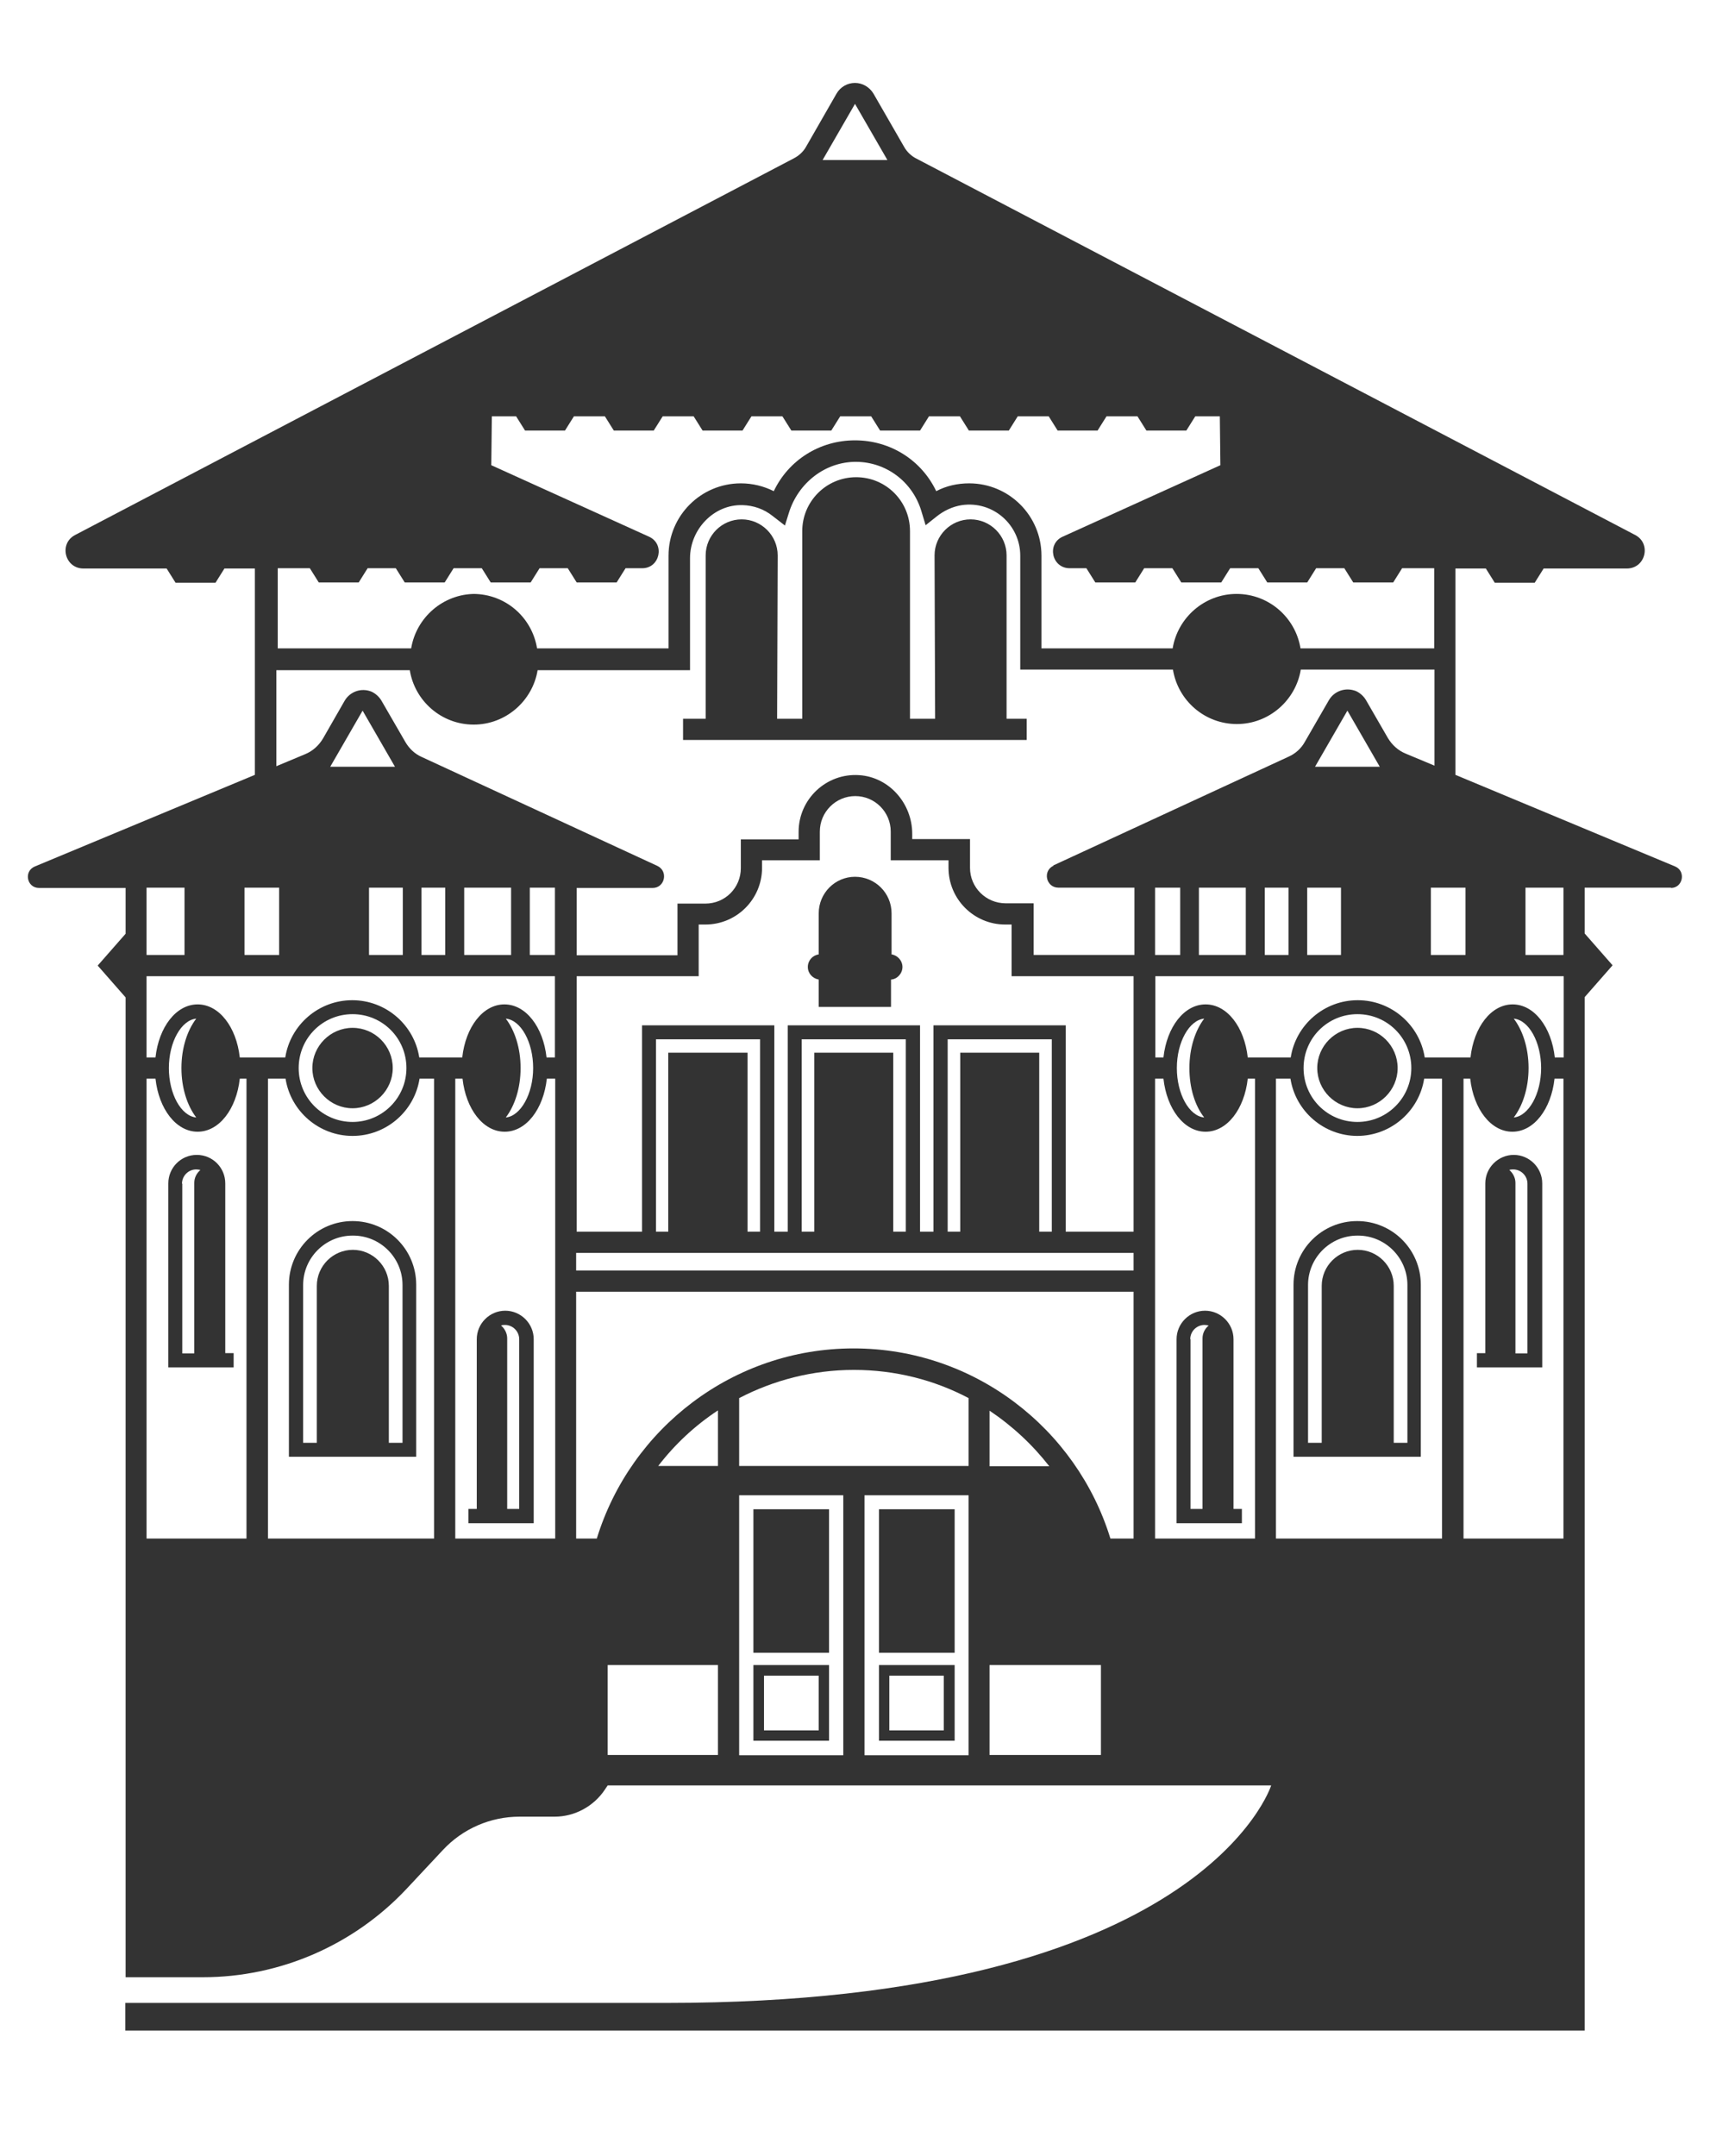
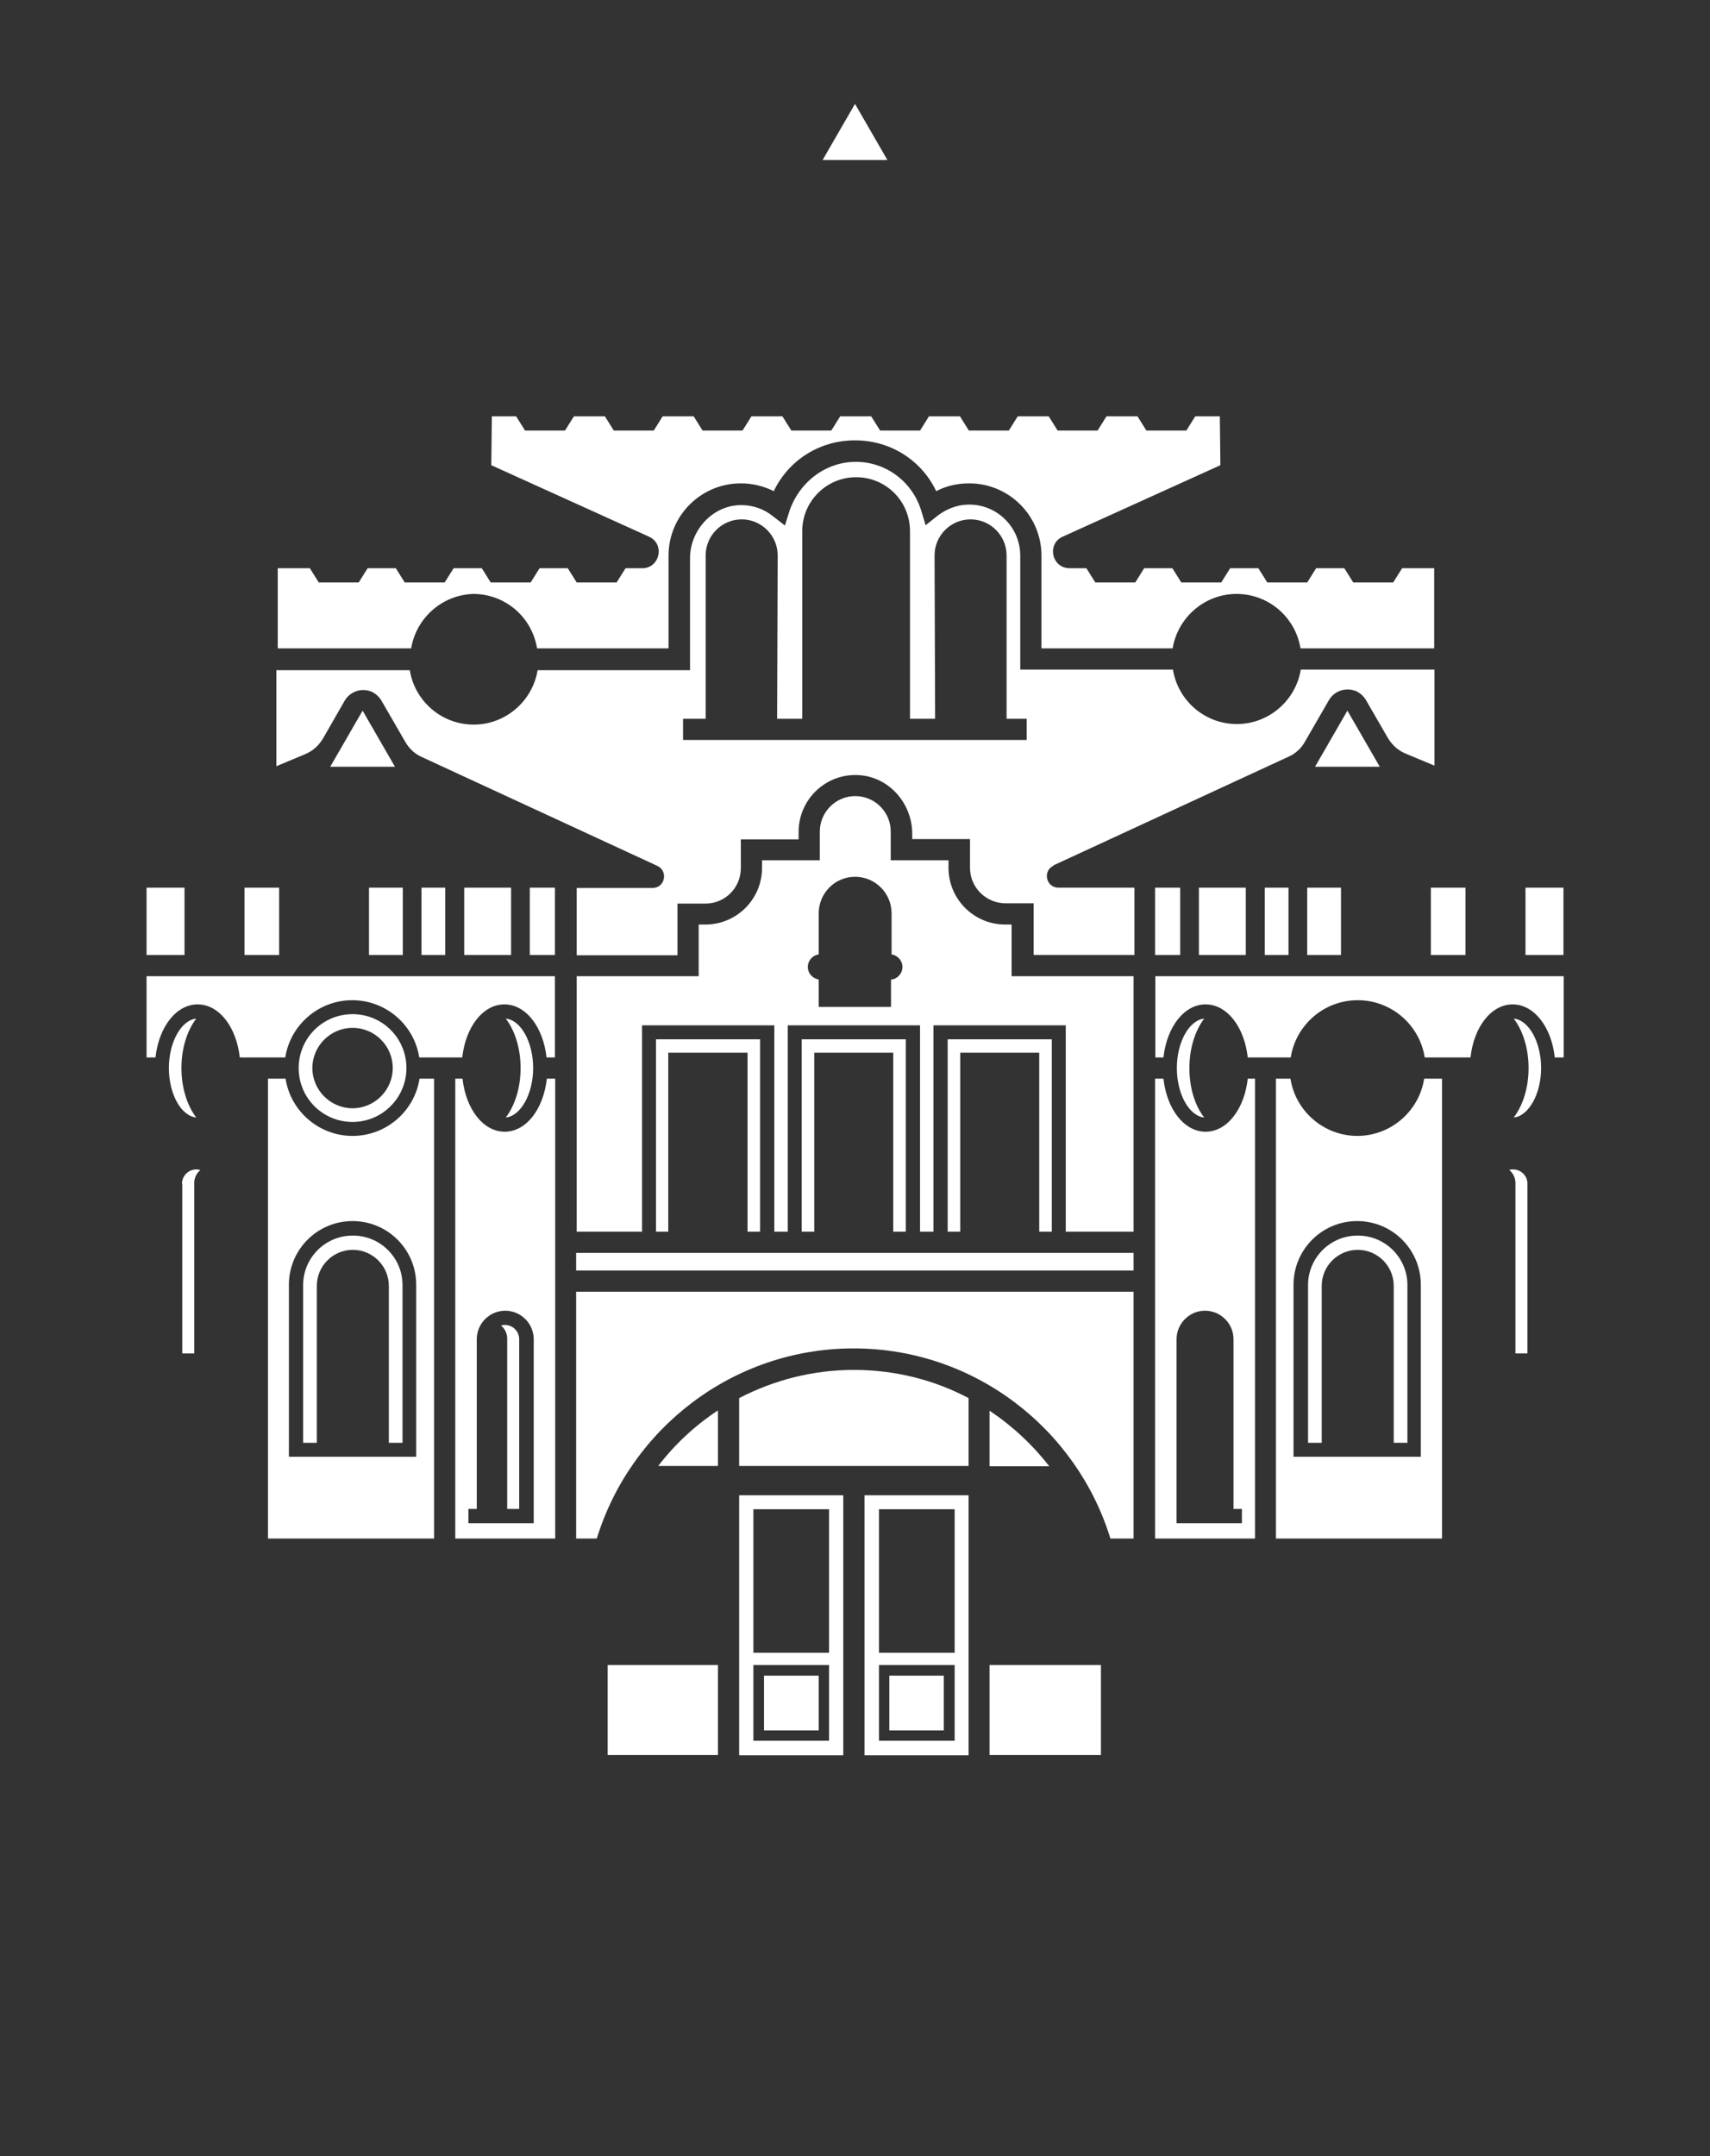
<svg xmlns="http://www.w3.org/2000/svg" id="Layer_2" viewBox="0 0 61.26 77.22">
  <rect x="0" y="0" width="61.26" height="77.22" fill="#333333" stroke="none" />
  <defs>
    <style>.cls-1{fill:#fff;}</style>
  </defs>
  <g id="Layer_1-2">
    <rect class="cls-1" x="18.98" y="31.79" width=".9" height="2.41" />
    <path class="cls-1" d="m23.58,52.5h2.14v-1.99c-.82.54-1.54,1.21-2.14,1.99" />
    <rect class="cls-1" x="21.77" y="59.63" width="3.95" height="3.22" />
    <rect class="cls-1" x="16.63" y="31.79" width="1.68" height="2.41" />
    <rect class="cls-1" x="15.1" y="31.79" width=".85" height="2.41" />
    <rect class="cls-1" x="13.22" y="31.79" width="1.21" height="2.41" />
    <path class="cls-1" d="m35.45,50.52v1.99h2.14c-.6-.77-1.32-1.44-2.14-1.99" />
    <rect class="cls-1" x="35.45" y="59.63" width="3.99" height="3.22" />
    <polygon class="cls-1" points="11.83 27.46 14.15 27.46 12.99 25.45 11.83 27.46" />
    <path class="cls-1" d="m26.48,50.07v2.43h8.22v-2.43c-1.23-.65-2.63-1.01-4.11-1.01s-2.88.37-4.11,1.01" />
    <rect class="cls-1" x="27.37" y="60.01" width="1.96" height="1.96" />
    <path class="cls-1" d="m30.97,62.86h3.73v-9.31h-3.73v9.31Zm.52-8.81h2.71v5.14h-2.71v-5.14Zm0,5.58h2.71v2.71h-2.71v-2.71Z" />
    <path class="cls-1" d="m26.48,62.86h3.73v-9.31h-3.73v9.31Zm.51-8.81h2.71v5.14h-2.71v-5.14Zm0,5.58h2.71v2.71h-2.71v-2.71Z" />
    <rect class="cls-1" x="31.86" y="60.01" width="1.95" height="1.96" />
    <path class="cls-1" d="m18.1,47.45c-.05,0-.1,0-.15.02.13.11.22.28.22.46v6.11h.43v-6.08c0-.28-.23-.51-.51-.51" />
    <rect class="cls-1" x="5.25" y="31.79" width="1.36" height="2.41" />
    <path class="cls-1" d="m5.25,37.87h.32c.12-1.09.74-1.9,1.51-1.9s1.39.81,1.51,1.9h1.63c.18-1.16,1.19-2.05,2.4-2.05s2.22.89,2.4,2.05h1.54c.12-1.09.74-1.9,1.51-1.9s1.39.81,1.51,1.9h.3v-2.91H5.25v2.91Z" />
-     <path class="cls-1" d="m7.08,40.53c-.77,0-1.39-.81-1.51-1.9h-.32v16.47h3.58v-16.47h-.24c-.12,1.09-.74,1.9-1.51,1.9m1.28,8.44h-2.33v-6.59c0-.56.45-1.02,1.02-1.02s1.02.46,1.02,1.02v6.08h.3v.51Z" />
    <rect class="cls-1" x="8.76" y="31.79" width="1.24" height="2.41" />
    <rect class="cls-1" x="51.26" y="31.79" width="1.24" height="2.41" />
    <polygon class="cls-1" points="30.63 3.72 29.47 5.73 31.79 5.73 30.63 3.72" />
    <path class="cls-1" d="m16.95,21.27c1.16,0,2.11.84,2.29,1.95h4.71v-3.32c0-1.43,1.16-2.59,2.59-2.59.42,0,.82.1,1.18.28.53-1.11,1.64-1.82,2.91-1.82s2.38.71,2.91,1.82c.36-.19.76-.28,1.18-.28,1.43,0,2.59,1.16,2.59,2.59v3.32h4.7c.18-1.1,1.14-1.95,2.29-1.95s2.11.84,2.29,1.95h4.79v-2.87h-1.15l-.32.51h-1.43l-.32-.51h-1.01l-.32.51h-1.43l-.32-.51h-1.01l-.32.51h-1.43l-.32-.51h-1.01l-.32.51h-1.43l-.32-.51h-.6c-.64,0-.83-.87-.25-1.13l5.65-2.56-.02-1.75h-.88l-.32.51h-1.43l-.32-.51h-1.11l-.32.51h-1.43l-.32-.51h-1.11l-.32.51h-1.43l-.32-.51h-1.11l-.32.51h-1.43l-.32-.51h-1.11l-.32.51h-1.43l-.32-.51h-1.11l-.32.51h-1.43l-.32-.51h-1.11l-.32.51h-1.43l-.32-.51h-1.11l-.32.51h-1.43l-.32-.51h-.87l-.02,1.75,5.65,2.56c.58.26.39,1.13-.24,1.13h-.6l-.32.51h-1.43l-.32-.51h-1.01l-.32.51h-1.43l-.32-.51h-1.01l-.32.51h-1.43l-.32-.51h-1.01l-.32.51h-1.43l-.32-.51h-1.15v2.87h4.78c.18-1.1,1.14-1.95,2.29-1.95" />
    <path class="cls-1" d="m6.53,42.39v6.08h.43v-6.11c0-.19.09-.35.22-.46-.05-.01-.09-.02-.15-.02-.28,0-.51.23-.51.51" />
    <path class="cls-1" d="m18.08,40.53c-.77,0-1.39-.81-1.51-1.9h-.26v16.47h3.58v-16.47h-.3c-.12,1.09-.74,1.9-1.51,1.9m1.04,14.02h-2.34v-.51h.3v-6.08c0-.56.46-1.02,1.02-1.02s1.02.46,1.02,1.02v6.59Z" />
    <path class="cls-1" d="m6.05,38.25c0,.93.44,1.72.98,1.77-.32-.42-.53-1.05-.53-1.77s.21-1.35.53-1.77c-.53.05-.98.83-.98,1.77" />
    <path class="cls-1" d="m20.64,55.1h.74c1.21-3.94,4.88-6.81,9.2-6.81s7.99,2.87,9.2,6.81h.83v-8.84h-19.97v8.84Z" />
    <path class="cls-1" d="m19.1,38.25c0-.93-.44-1.72-.98-1.77.32.42.53,1.05.53,1.77s-.21,1.35-.53,1.77c.53-.05.98-.84.98-1.77" />
    <path class="cls-1" d="m12.63,44.25c-.98,0-1.77.8-1.77,1.77v5.65h.49v-5.62c0-.71.58-1.29,1.29-1.29s1.29.58,1.29,1.29v5.62h.49v-5.65c0-.98-.8-1.77-1.77-1.77" />
    <path class="cls-1" d="m12.63,40.68c-1.21,0-2.22-.89-2.4-2.05h-.63v16.47h5.95v-16.47h-.52c-.18,1.16-1.19,2.05-2.4,2.05m2.28,11.49h-4.56v-6.16c0-1.26,1.02-2.28,2.28-2.28s2.28,1.02,2.28,2.28v6.16Z" />
    <path class="cls-1" d="m12.63,40.18c1.06,0,1.93-.86,1.93-1.93s-.86-1.93-1.93-1.93-1.93.86-1.93,1.93.86,1.93,1.93,1.93m0-3.37c.8,0,1.44.65,1.44,1.44s-.65,1.44-1.44,1.44-1.44-.65-1.44-1.44.65-1.44,1.44-1.44" />
    <rect class="cls-1" x="42.95" y="31.79" width="1.68" height="2.41" />
-     <path class="cls-1" d="m48.63,40.18c1.06,0,1.93-.86,1.93-1.93s-.86-1.93-1.93-1.93-1.93.86-1.93,1.93.86,1.93,1.93,1.93m0-3.37c.8,0,1.44.65,1.44,1.44s-.65,1.44-1.44,1.44-1.44-.65-1.44-1.44.65-1.44,1.44-1.44" />
    <path class="cls-1" d="m48.63,40.68c-1.21,0-2.22-.89-2.4-2.05h-.52v16.47h5.95v-16.47h-.64c-.18,1.16-1.19,2.05-2.4,2.05m2.28,11.49h-4.56v-6.16c0-1.26,1.02-2.28,2.28-2.28s2.28,1.02,2.28,2.28v6.16Z" />
    <path class="cls-1" d="m42.16,38.25c0,.93.44,1.72.98,1.77-.33-.42-.53-1.05-.53-1.77s.21-1.35.53-1.77c-.53.05-.98.83-.98,1.77" />
    <rect class="cls-1" x="41.38" y="31.79" width=".9" height="2.41" />
-     <path class="cls-1" d="m42.65,47.96v6.08h.43v-6.11c0-.19.09-.35.22-.46-.05-.01-.09-.02-.15-.02-.28,0-.51.23-.51.51" />
    <path class="cls-1" d="m43.19,40.53c-.77,0-1.39-.81-1.51-1.9h-.3v16.47h3.58v-16.47h-.26c-.12,1.09-.74,1.9-1.51,1.9m1.3,14.02h-2.34v-6.59c0-.56.46-1.02,1.02-1.02s1.02.46,1.02,1.02v6.08h.3v.51Z" />
    <path class="cls-1" d="m48.63,44.25c-.98,0-1.77.8-1.77,1.77v5.65h.49v-5.62c0-.71.58-1.29,1.29-1.29s1.29.58,1.29,1.29v5.62h.49v-5.65c0-.98-.8-1.77-1.77-1.77" />
    <path class="cls-1" d="m41.38,37.87h.3c.12-1.09.74-1.9,1.51-1.9s1.39.81,1.51,1.9h1.54c.18-1.16,1.19-2.05,2.4-2.05s2.22.89,2.4,2.05h1.64c.12-1.09.74-1.9,1.51-1.9s1.39.81,1.51,1.9h.32v-2.91h-14.63v2.91Z" />
    <rect class="cls-1" x="54.65" y="31.79" width="1.36" height="2.41" />
-     <path class="cls-1" d="m0,77.22h61.26V0H0v77.22ZM59.87,31.79h-3.1v1.64l1,1.14-1,1.14v37.01H4.49v-.99h19.38c19.21,0,21.67-7.79,21.67-7.79h-23.77l-.1.15c-.4.6-1.08.97-1.8.97h-1.26c-1.04,0-2.03.43-2.74,1.19l-1.31,1.4c-1.89,2.01-4.53,3.16-7.29,3.16h-2.77v-35.09l-1-1.14,1-1.14v-1.64H1.4c-.44,0-.56-.6-.15-.77l7.88-3.28v-7.39h-1.09l-.32.51h-1.43l-.32-.51h-2.98c-.67,0-.89-.89-.3-1.2L28.44,5.67c.19-.1.34-.24.44-.42l1.09-1.9c.14-.24.39-.38.66-.38s.52.15.66.38l1.1,1.91c.1.18.26.33.44.42l25.75,13.48c.59.31.37,1.2-.3,1.2h-2.98l-.32.51h-1.43l-.32-.51h-1.09v7.39l7.87,3.28c.4.17.28.77-.15.77" />
    <path class="cls-1" d="m55.21,38.25c0-.93-.44-1.72-.98-1.77.32.42.53,1.05.53,1.77s-.21,1.35-.53,1.77c.53-.05.98-.84.98-1.77" />
-     <path class="cls-1" d="m54.18,40.53c-.77,0-1.39-.81-1.51-1.9h-.24v16.47h3.58v-16.47h-.32c-.12,1.09-.74,1.9-1.51,1.9m1.06,8.44h-2.33v-.51h.3v-6.08c0-.56.46-1.02,1.02-1.02s1.02.46,1.02,1.02v6.59Z" />
    <path class="cls-1" d="m54.22,41.88c-.05,0-.1,0-.15.02.13.11.22.28.22.46v6.11h.43v-6.08c0-.28-.23-.51-.51-.51" />
    <path class="cls-1" d="m37.72,31l8.44-3.9c.25-.11.46-.3.59-.54l.86-1.49c.19-.32.59-.47.97-.32.15.07.28.19.36.33l.78,1.35c.15.25.37.45.64.56l1.03.43v-3.44h-4.79c-.18,1.1-1.14,1.95-2.29,1.95s-2.11-.84-2.29-1.95h-5.47v-4.08c0-1.1-.97-1.97-2.09-1.81-.33.05-.65.2-.91.41l-.39.31-.16-.53c-.32-1.03-1.25-1.73-2.32-1.74-1.12-.01-2.09.76-2.42,1.83l-.14.45-.44-.34c-.31-.25-.69-.38-1.08-.39-1.03-.03-1.88.87-1.88,1.9v4.01h-5.46c-.18,1.1-1.14,1.95-2.29,1.95s-2.11-.84-2.29-1.95h-4.78v3.44l1.03-.43c.27-.11.49-.31.64-.56l.78-1.36c.19-.32.59-.47.96-.32.15.07.28.19.36.33l.85,1.47c.14.24.34.43.59.54l8.44,3.9c.4.19.27.79-.17.79h-2.72v2.41h3.61v-1.85h1c.71,0,1.27-.57,1.27-1.27v-1.03h2.07v-.27c0-1.17.99-2.11,2.17-2.03,1.08.07,1.9,1.02,1.9,2.1v.19h2.07v1.03c0,.7.57,1.27,1.28,1.27h1v1.85h3.61v-2.41h-2.72c-.45,0-.58-.61-.17-.79m-.99-4.5h-12.29v-.76h.81v-5.85c0-.71.58-1.29,1.29-1.29s1.29.58,1.29,1.29l-.02,5.85h.9v-6.72c0-1.06.86-1.93,1.93-1.93s1.93.86,1.93,1.93v6.72h.9l-.02-5.85c0-.71.58-1.29,1.29-1.29s1.29.58,1.29,1.29v5.85h.72v.76Z" />
    <polygon class="cls-1" points="37.68 44.11 37.68 37.22 33.95 37.22 33.95 44.11 34.4 44.11 34.4 37.7 37.23 37.7 37.23 44.11 37.68 44.11" />
    <path class="cls-1" d="m36.25,33.11h-.24c-1.12,0-2.03-.91-2.03-2.03v-.27h-2.07v-1.03c0-.7-.57-1.27-1.27-1.27s-1.27.57-1.27,1.27v1.03h-2.07v.27c0,1.12-.91,2.03-2.03,2.03h-.24v1.85h-4.37v9.15h2.34v-7.39h4.74v7.39h.48v-7.39h4.74v7.39h.48v-7.39h4.74v7.39h2.43v-9.15h-4.37v-1.85Zm-4.33,1.97v.98h-2.59v-.98c-.22-.04-.39-.22-.39-.45s.17-.42.39-.45v-1.47c0-.72.58-1.31,1.3-1.31s1.31.58,1.31,1.31v1.47c.21.03.39.22.39.45s-.18.43-.4.45" />
    <polygon class="cls-1" points="32.45 44.11 32.45 37.22 28.72 37.22 28.72 44.11 29.17 44.11 29.17 37.7 32 37.7 32 44.11 32.45 44.11" />
    <rect class="cls-1" x="20.64" y="44.87" width="19.97" height=".63" />
    <polygon class="cls-1" points="27.23 44.11 27.23 37.22 23.5 37.22 23.5 44.11 23.94 44.11 23.94 37.7 26.78 37.7 26.78 44.11 27.23 44.11" />
    <polygon class="cls-1" points="48.27 25.45 47.11 27.46 49.43 27.46 48.27 25.45" />
    <rect class="cls-1" x="45.31" y="31.79" width=".85" height="2.41" />
    <rect class="cls-1" x="46.83" y="31.79" width="1.21" height="2.41" />
  </g>
</svg>